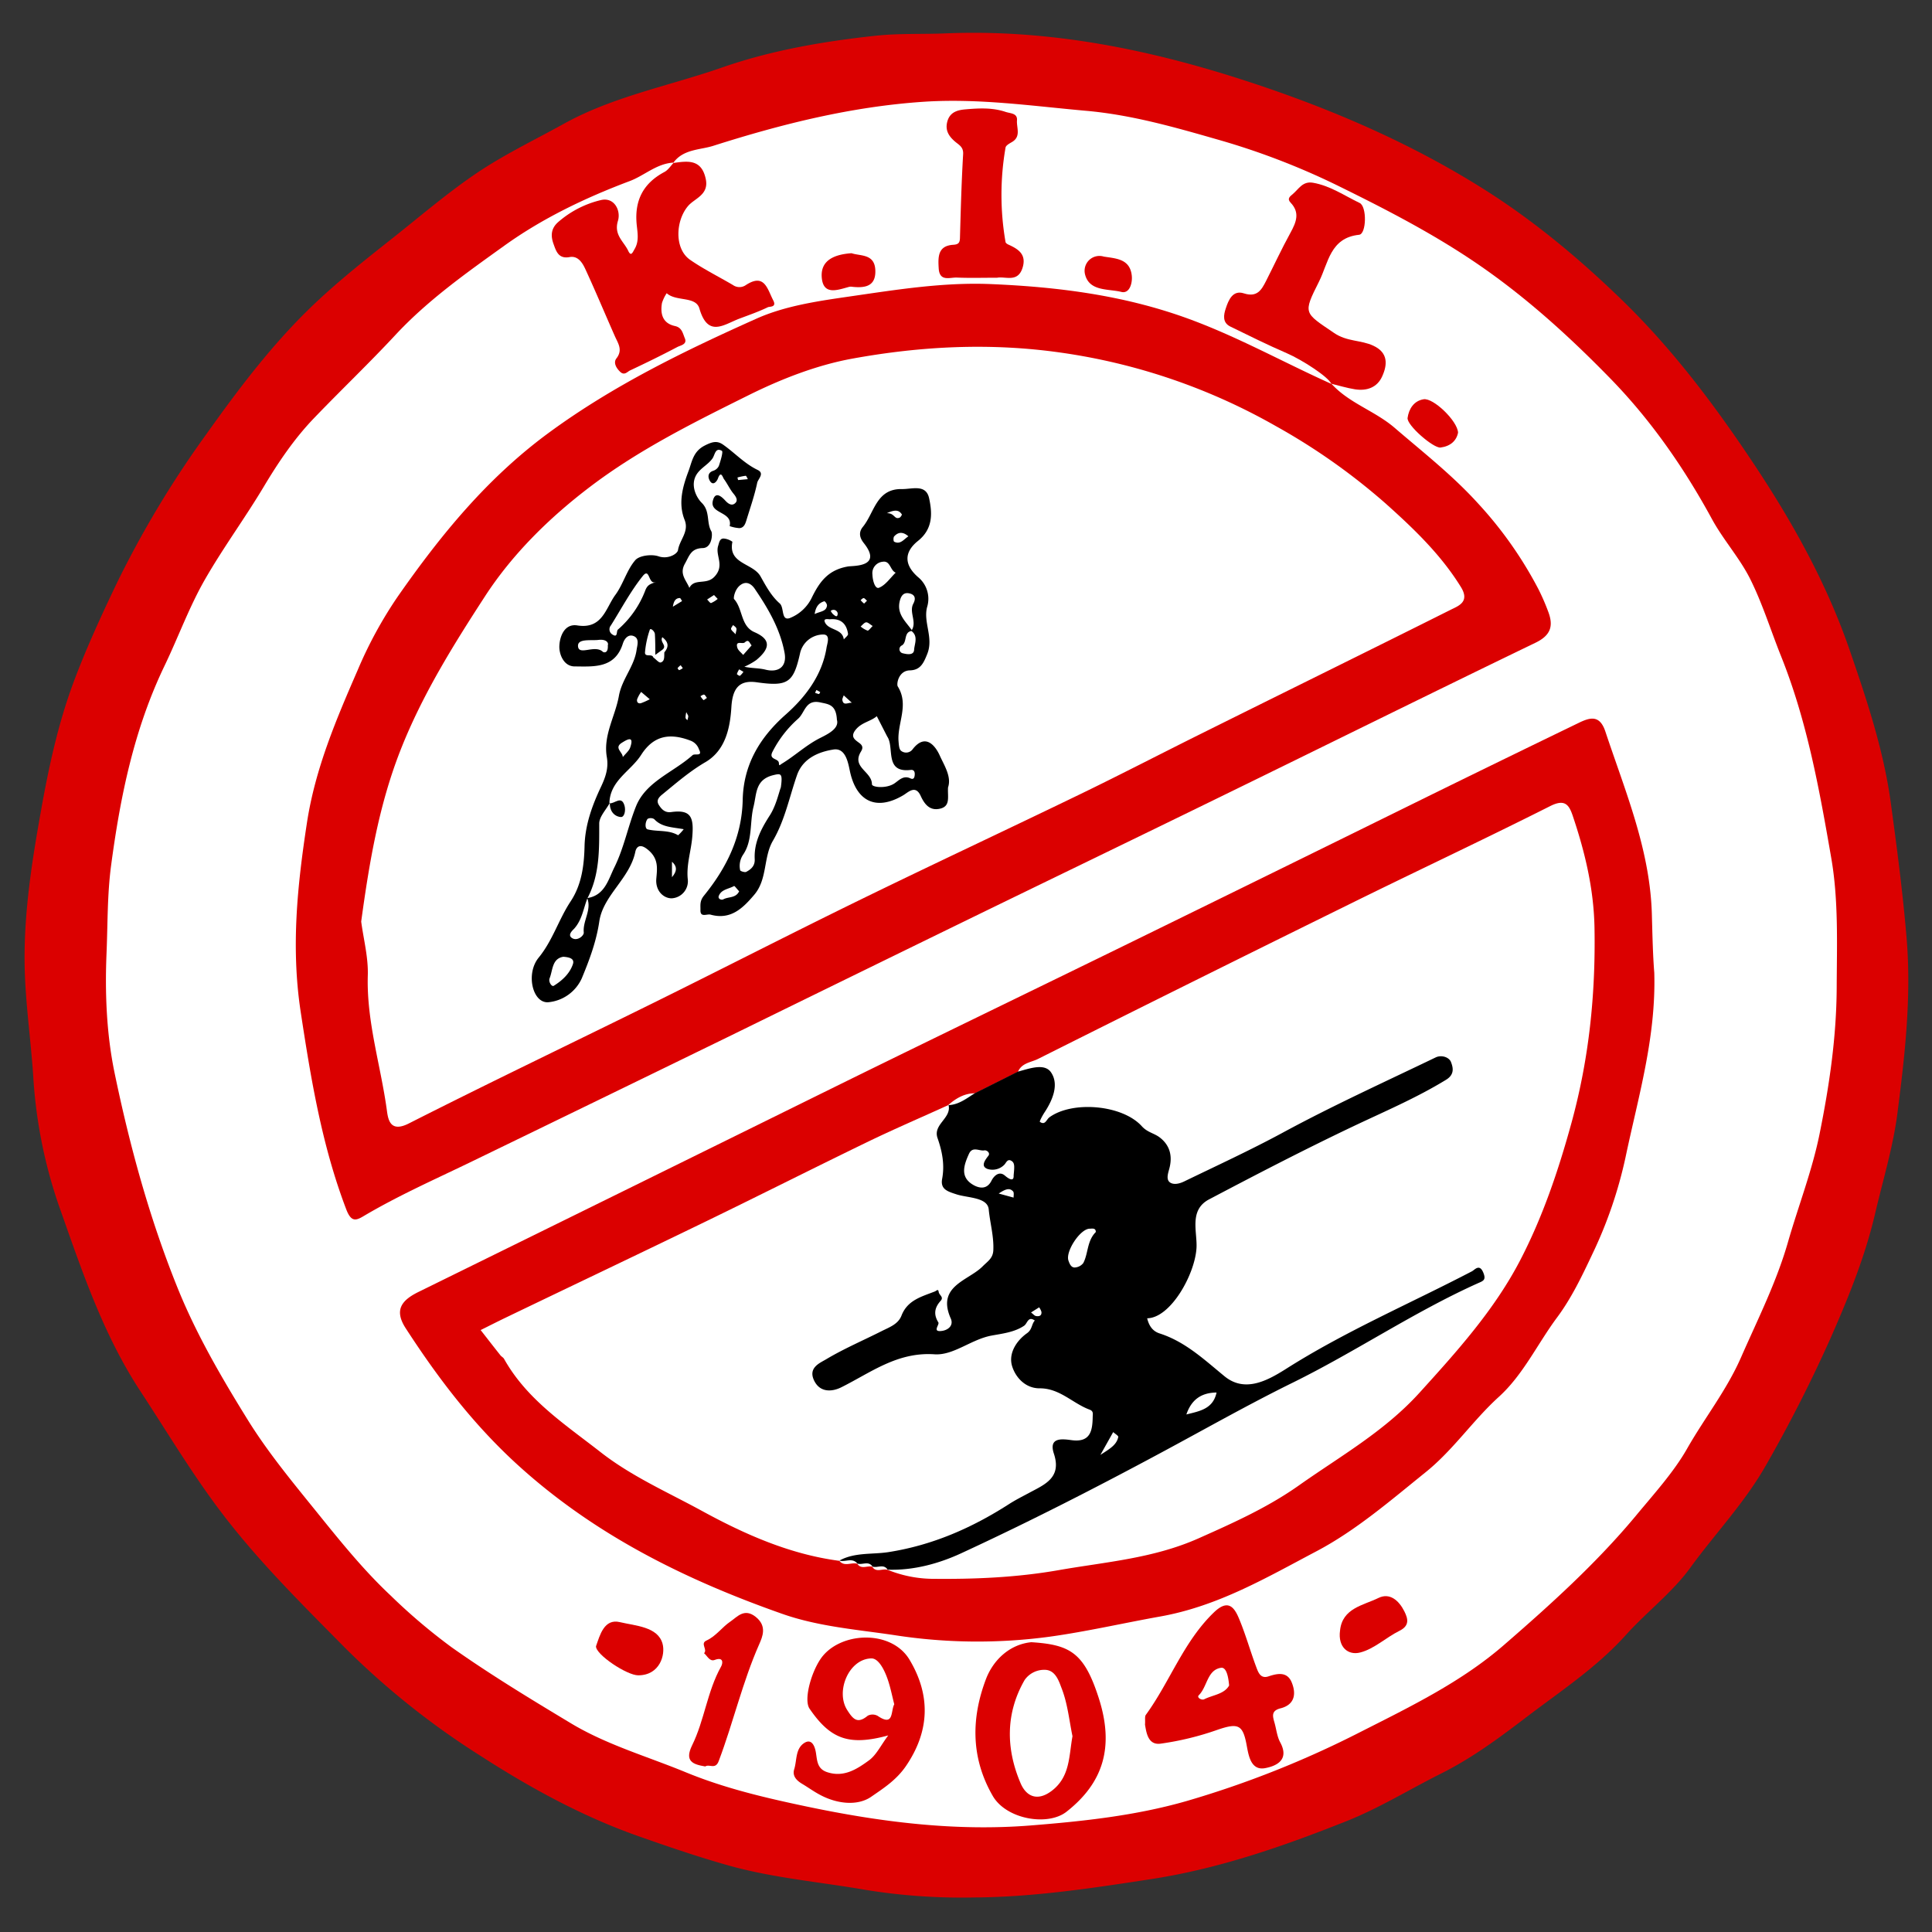
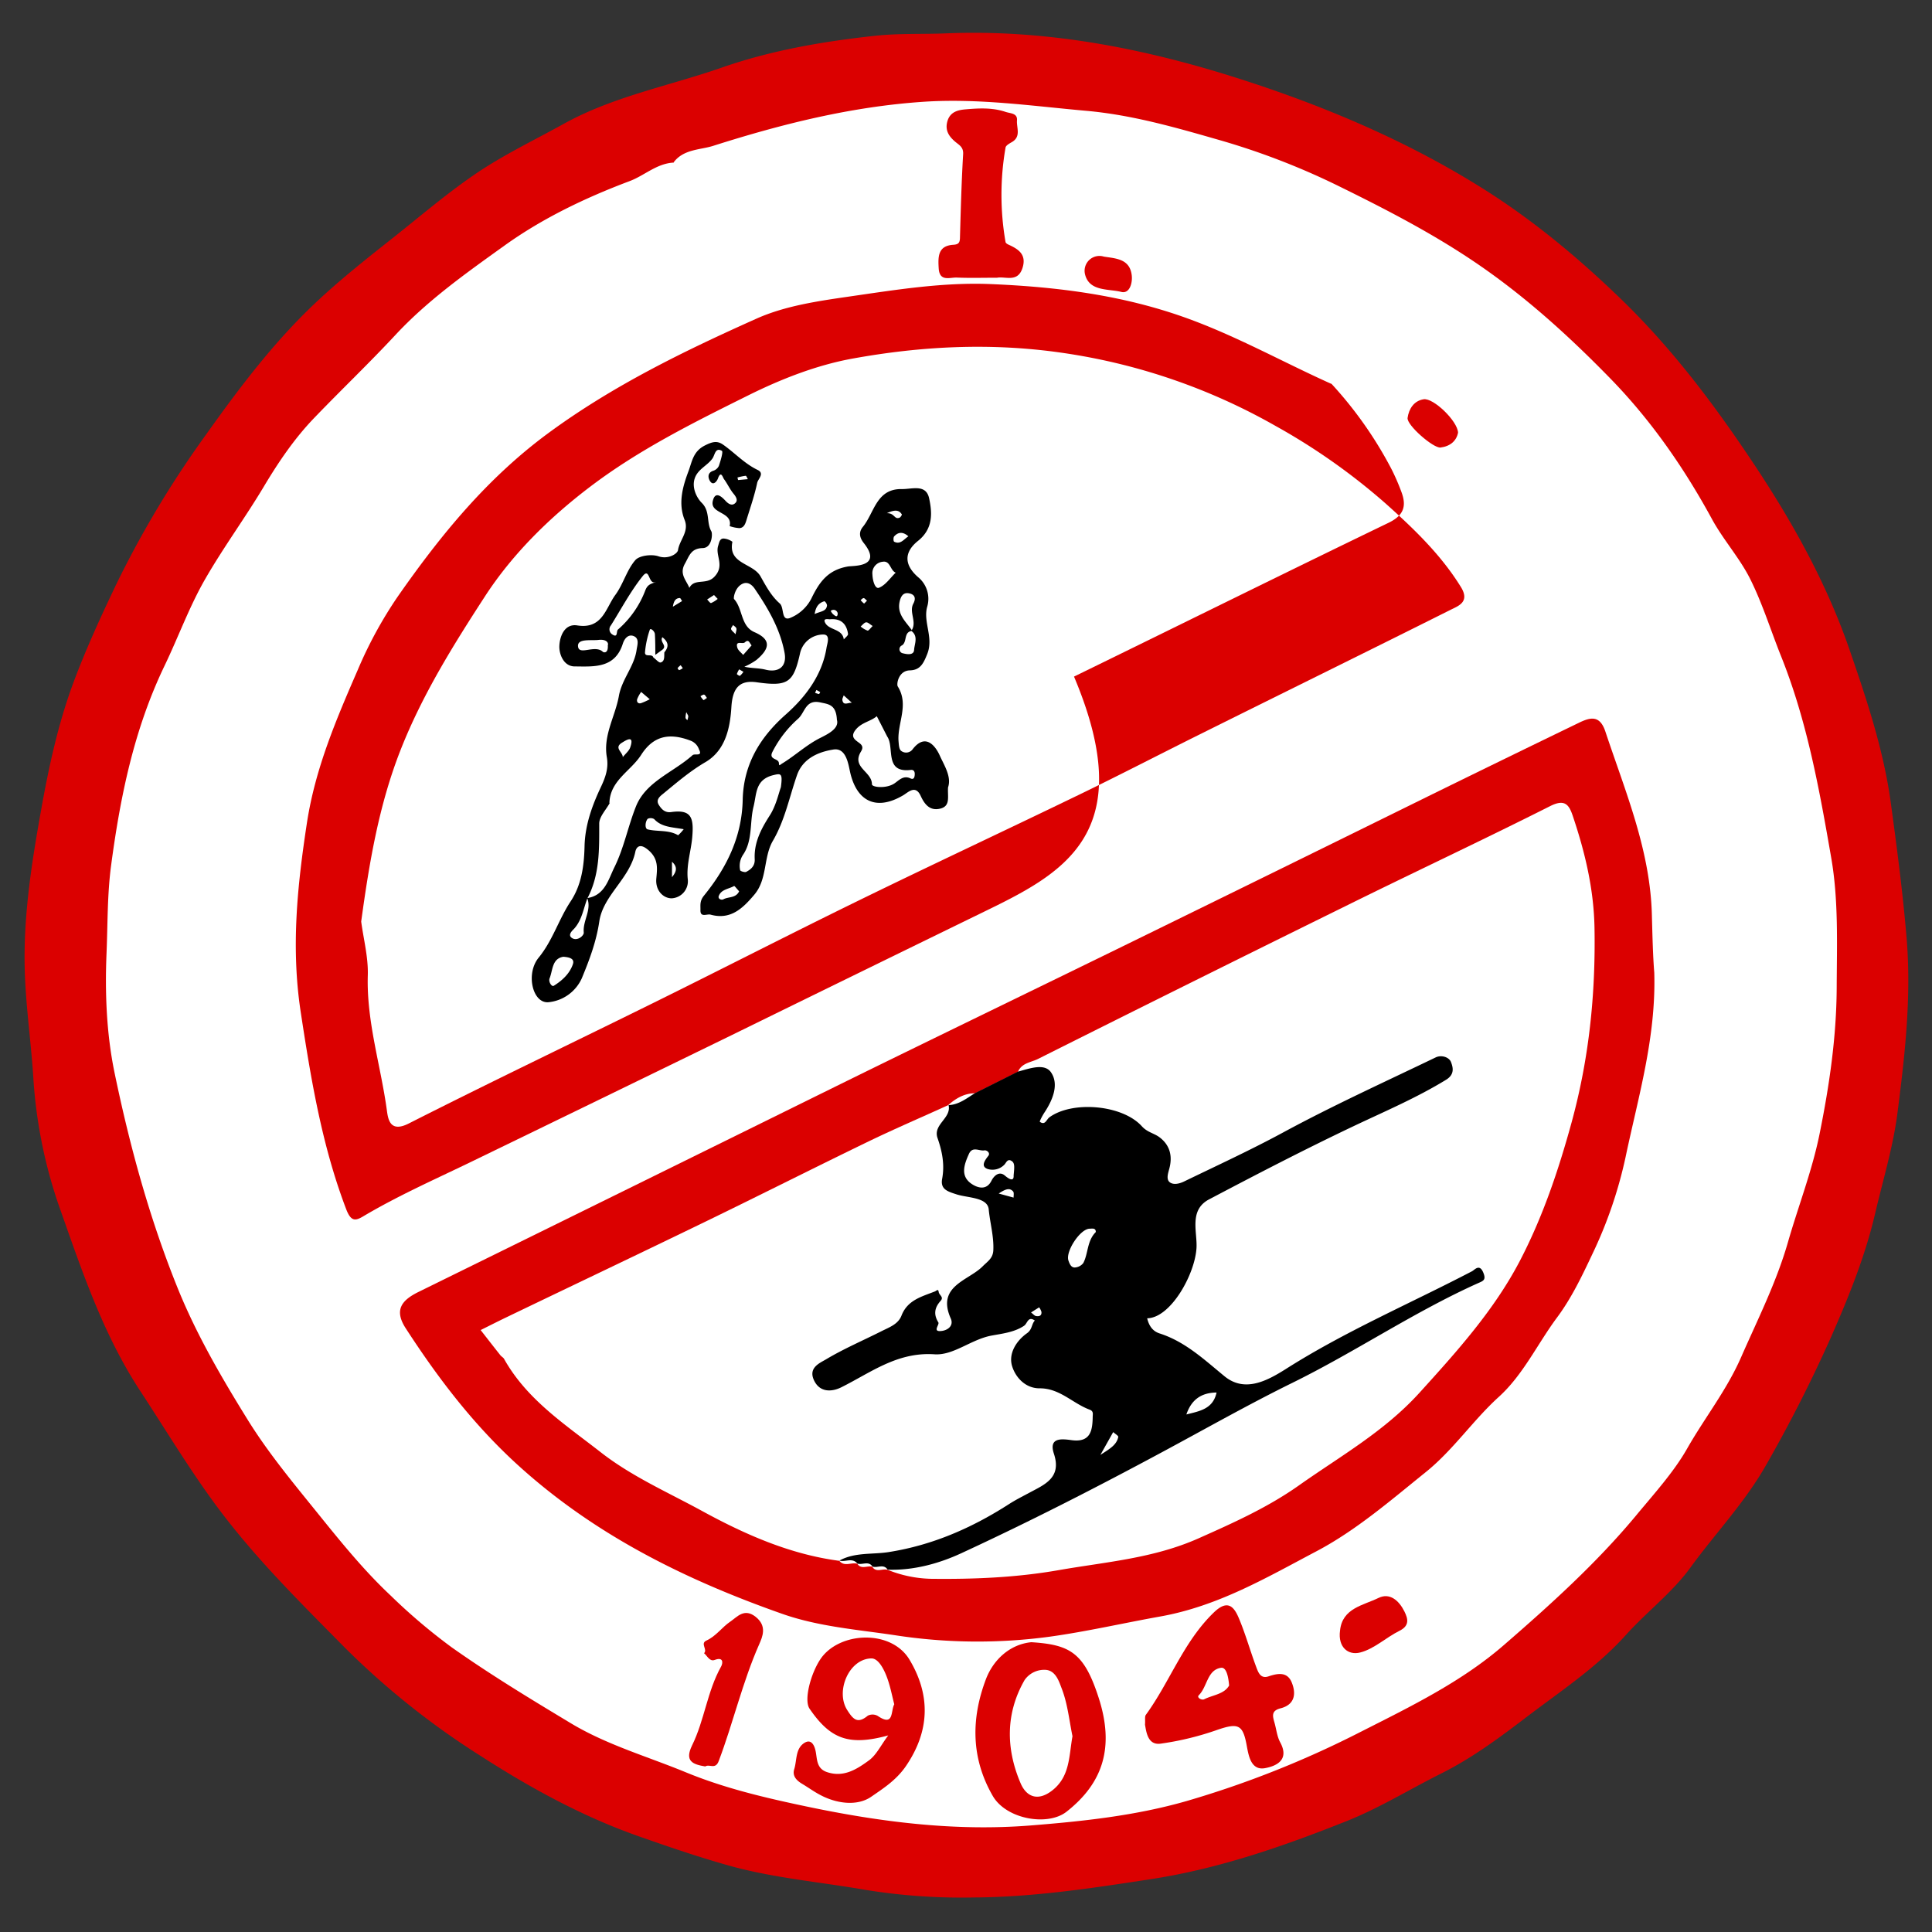
<svg xmlns="http://www.w3.org/2000/svg" viewBox="0 0 640 640">
  <rect x="0" y="0" width="640" height="640" fill="#333333" stroke="none" />
  <defs>
    <style>.cls-1{fill:#fff;stroke:#000;stroke-miterlimit:10;}.cls-2{fill:#db0000;}</style>
  </defs>
  <title>Kviteseid IL Logo hvit</title>
  <g id="Layer_2" data-name="Layer 2">
    <circle class="cls-1" cx="323.12" cy="319.13" r="300.37" />
  </g>
  <g id="Layer_1" data-name="Layer 1">
    <path class="cls-2" d="M313.2,11.06c34.76-1.46,68.3,5.44,101,16.21,28,9.21,55.09,21,79.85,37,15.41,10,29.58,21.88,42.93,34.8,16.7,16.16,30.41,34.3,43.29,53.55,13.29,19.87,24.79,40.39,32.55,63,5.7,16.55,11.25,33.28,13.57,50.62,2,14.69,3.93,29.43,5.18,44.28,1.66,19.71-.54,38.9-3,58.07-1.4,11.14-4.82,22.3-7.4,33.37-3.36,14.37-8.84,27.82-14.63,41a472.12,472.12,0,0,1-21.46,42.28c-7.1,12.53-16.81,22.63-25.08,34-6,8.3-14.54,14.73-21.38,22.34-9.59,10.67-21.26,18.35-32.41,26.82-9.18,7-18.28,13.83-28.84,19.12s-20.51,11.46-31.33,15.76c-20.89,8.31-42,15.69-64.57,19.18-19.58,3-39.12,6-58.85,6.1a199.26,199.26,0,0,1-35.7-2.48c-15.17-2.65-30.61-3.93-45.48-8.09-10-2.81-19.92-6.2-29.75-9.66-18.82-6.61-36.18-16.14-52.9-26.93a261.31,261.31,0,0,1-44.7-35.74c-14.33-14.52-28.86-28.85-41.18-45.2-9.57-12.7-17.7-26.34-26.4-39.6-12.59-19.19-19.58-40.55-27.07-61.66A160.56,160.56,0,0,1,11,356.34c-.8-11.94-2.55-23.84-2.82-35.77-.39-17.53,2.32-34.8,5.41-52.08,2.56-14.36,5.63-28.59,10.65-42.15,4.15-11.19,9.19-22.14,14.38-33a334.22,334.22,0,0,1,29.48-49.16c11-15.47,22.47-30.7,36.29-43.75,8.31-7.85,17.39-15,26.38-22.11,8.59-6.83,17-14,26-20.2,9.43-6.54,19.93-11.53,30-17.11,16.42-9.1,34.92-12.54,52.42-18.65,16.28-5.68,33.46-8.64,50.76-10.51C297.74,11,305.47,11.38,313.2,11.06Zm-90,42.8c-5.62.26-9.67,4.27-14.61,6.13-14.66,5.51-28.89,12.33-41.47,21.36S141.71,99.43,131,110.95c-8.71,9.36-18,18.22-26.85,27.43C97.57,145.2,92.29,153,87.42,161.15c-6.16,10.31-13.29,20-19.31,30.43-5.36,9.24-9,19.41-13.62,29-10.11,21.05-14.63,43.23-17.68,66.07-1.3,9.76-1.11,19.41-1.52,29.13-.55,13.26,0,26.53,2.58,39.21,5.07,24.55,11.69,48.82,21.17,72.17,6.11,15,14.29,29.07,22.78,42.78C89,481.62,98,492.27,106.63,503c7.15,8.85,14.45,17.73,22.72,25.49a191.56,191.56,0,0,0,20.28,17.21c12.81,9.06,26.16,17.14,39.54,25.19,11.86,7.12,25.26,10.95,38,16.2,12.9,5.31,26.26,8.44,39.93,11.32,24.61,5.18,49.34,8.29,74.28,6.3,17.34-1.38,34.79-3.23,51.76-8.11a327.81,327.81,0,0,0,57.58-22.89c16.53-8.38,33.38-16.55,47.39-28.7,15.45-13.4,30.68-27.12,43.88-43,5.94-7.17,12.47-14.36,16.87-22.1,5.78-10.17,13.11-19.36,17.92-30.35,5.51-12.57,11.68-24.78,15.48-38,3.44-12,8.05-23.77,10.51-36,3.22-15.94,5.59-32,5.66-48.53.06-14.35.62-28.82-1.8-42.79-3.92-22.62-8-45.36-16.64-66.89-3.41-8.52-6.13-17.36-10.21-25.54-3.5-7-8.95-13-12.71-19.93-9.22-16.93-20.18-32.7-33.55-46.42-12.94-13.28-26.68-25.85-42-36.59S459.66,69.6,442.92,61.38a239.57,239.57,0,0,0-39.48-15.13c-14.25-4.09-28.54-8.2-43.59-9.54-17.95-1.59-35.64-4.2-53.88-3-24,1.61-46.95,7.36-69.61,14.57C232,49.7,226.26,49.33,223,54Z" />
-     <path class="cls-2" d="M440.94,127c5.85,6.54,14.46,9.05,21.07,14.74,9.42,8.1,19.14,15.69,27.59,25a131.54,131.54,0,0,1,20,28.38,71.9,71.9,0,0,1,3.28,7.53c1.77,4.69.86,7.81-4.24,10.27-34.82,16.82-69.47,34-104.2,50.95C378,276.8,351.48,289.61,325,302.5Q283.58,322.7,242.18,343q-43.39,21.16-86.82,42.22c-11.8,5.69-23.75,11-35.06,17.72-2.55,1.51-4,1.75-5.56-2.22-8.1-21.18-11.73-43.19-15.13-65.51-3.24-21.31-1.13-41.73,2.07-62.66,2.76-18,9.69-34.21,16.81-50.58a138.76,138.76,0,0,1,13.29-24.38c14.19-20.33,29.6-39.22,49.95-54.18,21.42-15.74,45-27.18,68.92-37.88,9.43-4.21,20.25-5.79,30.62-7.29,15.56-2.25,31.19-4.8,47-4.13,22.11.93,43.83,3.67,64.94,11.31,16.59,6,31.86,14.58,47.83,21.75ZM119.65,305.28c.77,5.81,2.37,11.82,2.19,17.79-.47,15.41,4.34,30,6.35,45,.42,3.16,1.31,7.1,7.24,4.09,27-13.69,54.27-26.72,81.39-40.12,22.62-11.18,45.07-22.71,67.74-33.79,24.39-11.92,49-23.41,73.42-35.24,13.36-6.47,26.53-13.32,39.83-19.92C425.39,229.36,453,215.79,480.54,202c2.53-1.27,6.48-2.57,3.4-7.55-6.65-10.76-15.67-19.37-24.88-27.61a208.79,208.79,0,0,0-36.49-25.73,200.58,200.58,0,0,0-71.15-24.3c-23.32-3.33-46.34-2.15-69.13,2-11.81,2.16-23.5,6.74-34.32,12.11-18,8.94-36.12,17.93-52.27,30.16-13.66,10.34-26,22.48-35.16,36.64-10.44,16.08-20.67,32.49-27.81,50.63C125.51,266.67,122.33,285.71,119.65,305.28Z" />
+     <path class="cls-2" d="M440.94,127a131.54,131.54,0,0,1,20,28.38,71.9,71.9,0,0,1,3.28,7.53c1.77,4.69.86,7.81-4.24,10.27-34.82,16.82-69.47,34-104.2,50.95C378,276.8,351.48,289.61,325,302.5Q283.58,322.7,242.18,343q-43.39,21.16-86.82,42.22c-11.8,5.69-23.75,11-35.06,17.72-2.55,1.51-4,1.75-5.56-2.22-8.1-21.18-11.73-43.19-15.13-65.51-3.24-21.31-1.13-41.73,2.07-62.66,2.76-18,9.69-34.21,16.81-50.58a138.76,138.76,0,0,1,13.29-24.38c14.19-20.33,29.6-39.22,49.95-54.18,21.42-15.74,45-27.18,68.92-37.88,9.43-4.21,20.25-5.79,30.62-7.29,15.56-2.25,31.19-4.8,47-4.13,22.11.93,43.83,3.67,64.94,11.31,16.59,6,31.86,14.58,47.83,21.75ZM119.65,305.28c.77,5.81,2.37,11.82,2.19,17.79-.47,15.41,4.34,30,6.35,45,.42,3.16,1.31,7.1,7.24,4.09,27-13.69,54.27-26.72,81.39-40.12,22.62-11.18,45.07-22.71,67.74-33.79,24.39-11.92,49-23.41,73.42-35.24,13.36-6.47,26.53-13.32,39.83-19.92C425.39,229.36,453,215.79,480.54,202c2.53-1.27,6.48-2.57,3.4-7.55-6.65-10.76-15.67-19.37-24.88-27.61a208.79,208.79,0,0,0-36.49-25.73,200.58,200.58,0,0,0-71.15-24.3c-23.32-3.33-46.34-2.15-69.13,2-11.81,2.16-23.5,6.74-34.32,12.11-18,8.94-36.12,17.93-52.27,30.16-13.66,10.34-26,22.48-35.16,36.64-10.44,16.08-20.67,32.49-27.81,50.63C125.51,266.67,122.33,285.71,119.65,305.28Z" />
    <path class="cls-2" d="M548,322.23c.62,21.52-5.34,41.19-9.54,61.23a145.07,145.07,0,0,1-11.06,32.16c-3.3,7-6.83,14.41-11.6,20.81-6.51,8.75-11.22,19-19.34,26.34-8.58,7.8-15,17.5-24.16,24.89-11.66,9.39-23.09,19.3-36.21,26.22-16.46,8.68-32.6,18.19-51.72,21.6-12.16,2.17-24.42,5-36.61,6.69a178.79,178.79,0,0,1-51.47-.51c-12.48-1.86-25.16-2.83-37.19-7.06-32.17-11.33-62.26-26.19-87.8-49.51-14.54-13.28-26.23-28.61-36.85-45-4-6.11-1.44-9.35,4.16-12.11q71-34.91,142-69.94c31.65-15.55,63.4-30.89,95.08-46.4q49.49-24.23,98.91-48.6,24.18-11.87,48.42-23.6c3.75-1.82,6.93-2.68,8.78,2.89,6.66,20.06,15,39.57,15.42,61.33C547.4,310.07,547.54,316.55,548,322.23Zm-259.1,196.7c1.32,2.21,3.47.53,5.14,1.11L294,520a40.5,40.5,0,0,0,14.42,3c14.14.17,28.22-.41,42.23-2.86,15.66-2.75,31.38-3.86,46.47-10.58,11.54-5.14,22.83-10.2,33.15-17.49,13.71-9.69,28.27-17.84,39.94-30.69,12.43-13.7,24.76-27.4,33.26-43.69,7.51-14.4,12.74-29.84,17.11-45.76,5.85-21.35,8-42.62,7.62-64.54-.23-12.9-3.14-25.05-7.19-37.09-1.24-3.69-2.6-5.73-7.47-3.28-22.5,11.34-45.31,22-67.91,33.19q-51,25.12-101.76,50.57c-2.33,1.16-5.44,1.32-6.66,4.28L323,362.16c-3.6,0-6.41,1.73-9,4l.19-.1c-8.79,4-17.67,7.81-26.36,12-18.08,8.76-36,17.82-54.09,26.6-21.94,10.65-44,21.13-65.94,31.69-2.88,1.38-5.72,2.83-8.58,4.25,2.18,2.79,4.35,5.59,6.55,8.36.36.45,1,.75,1.23,1.23,7.6,13.53,20.25,21.7,32.05,30.93,10.27,8,22.13,13.19,33.37,19.33,14.21,7.77,29.17,14.43,45.58,16.59l-.06-.12c1.7,2.3,4.14.47,6.14,1.11l-.14-.11c1.32,2.21,3.47.53,5.14,1.11Z" />
-     <path class="cls-2" d="M223,54c4.85-.7,9.45-1.37,10.82,5.43,1,5.11-3.67,6.27-5.82,8.73-4.21,4.84-4.71,14.23.61,17.91,4.5,3.12,9.46,5.56,14.19,8.35a3.71,3.71,0,0,0,4.19.07c6.25-4.13,7.17,1.17,9.15,5,1.24,2.38-1.2,2-1.77,2.28-3,1.45-6.23,2.58-9.4,3.77-5.13,1.92-10.45,6.44-13.28-3.34-1.21-4.18-7.67-2.21-10.84-5.07a12.9,12.9,0,0,0-1.57,3.27c-.6,3.63.23,6.72,4.34,7.61,2.3.5,2.56,2.44,3.22,4,.91,2.09-1.39,2.38-2.46,2.94-5.15,2.72-10.39,5.28-15.66,7.76-.94.44-1.88,1.82-3.32.42s-2.21-3.1-1.21-4.39c2.21-2.84.54-5-.52-7.4-3.28-7.43-6.41-14.93-9.82-22.31-.93-2-2.42-4.38-5.16-3.87-3.75.7-4.5-2.08-5.32-4.33-.9-2.47-1-5,1.46-7.2A33.22,33.22,0,0,1,199,66.29c4.48-1.11,6.74,3.46,5.7,6.87-1.44,4.72,2,6.85,3.44,10,.92,1.92,1.44.42,2.08-.66,1.59-2.68.93-5.57.68-8.24-.73-7.92,2.2-13.56,9.2-17.29,1.22-.65,2.06-2,3.07-3.07Z" />
-     <path class="cls-2" d="M441,127.13c-1-2.31-9.63-7.92-14.77-10.14-6.31-2.73-12.48-5.79-18.66-8.81-2.73-1.34-2.21-3.94-1.52-6,.91-2.8,2.33-6.2,6-5,4.37,1.4,5.81-1.09,7.32-4.05,2.71-5.34,5.23-10.78,8.1-16,1.87-3.43,3.27-6.64.06-10-1.3-1.35-.12-2.12.7-2.82,2-1.69,3.28-4.38,6.74-3.77,5.71,1,10.39,4.28,15.44,6.7,2.45,1.17,2.24,10.27-.17,10.53-9.62,1-10.18,9.3-13.31,15.53-5.37,10.69-5,10.19,5,17,4.28,2.93,8.89,2.29,13,4.22,4.94,2.29,4.73,6.26,2.9,10.24-1.68,3.65-5.11,4.81-9,4.2-2.7-.43-5.34-1.25-8-1.89Z" />
    <path class="cls-2" d="M341.65,544c12.74.83,17.45,3.36,22.3,18.42,5.23,16.19,1.59,28.14-10.67,37.75-6.19,4.85-19.94,2.52-24.43-5.27-7.28-12.63-7.12-25.7-2.29-38.54C329,549.85,334.5,544.7,341.65,544Zm13.63,31.17c-1.09-5.24-1.62-10.83-3.59-15.87-.82-2.1-1.88-5.81-5.17-6.13a7.91,7.91,0,0,0-7.1,3.35c-6.33,11-6.24,22.74-1.33,34.21,1.88,4.39,5.56,6.08,10.28,2.53C354.53,588.59,354.06,581.73,355.28,575.12Z" />
    <path class="cls-2" d="M379.3,571.33c.11-1.64-.14-2.7.28-3.27,8-11,12.47-24.23,22.54-33.93,4.46-4.3,6.57-2.06,8.21,1.79,2.29,5.4,3.85,11.11,5.93,16.61.61,1.61,1.41,3.67,4,2.77,3-1,6.15-1.58,7.63,2,1.57,3.81,1,7.41-3.68,8.6-3.22.81-2.61,2.66-2,4.82s.83,4.52,1.87,6.44c3.13,5.79-1.18,7.85-5,8.56-4.6.86-5.42-4-6-7-1.28-7.32-2.67-8.12-9.69-5.73a96.59,96.59,0,0,1-19,4.63C380.24,578.13,379.74,573.82,379.3,571.33Zm27.86-13c-.24-2.91-.91-6.14-2.7-5.85-4.6.73-4.49,6.27-7.34,9.09-.8.79,1,1.76,1.79,1.33C401.79,561.46,405.54,561.23,407.16,558.35Z" />
    <path class="cls-2" d="M294.24,574.88c-12.95,3.53-19.11,1.3-26.06-8.85-1.94-2.84.34-11.5,3.56-16.36,6.08-9.15,23.41-10.1,29.55.13,7,11.7,6.77,23.54-1.15,35.18-3.22,4.73-7.58,7.47-11.5,10.19-4.72,3.28-11.66,2.28-17-.61-1.93-1-3.92-2.45-5.92-3.64-1.77-1.05-3.33-2.56-2.63-4.82.94-3,.34-6.87,3.42-8.77,1.92-1.18,3.09.24,3.62,2.5.62,2.63.15,5.95,3.79,7.19,5.6,1.91,10-1,14-3.92C290.35,581.29,291.84,578.08,294.24,574.88Zm2-10.3c-.74-2.86-1.28-5.73-2.24-8.44-1-2.86-2.92-6.82-5.36-6.77-7.46.16-11.93,10.92-8,17.09,2,3.17,3.46,4.66,6.83,1.88a3.51,3.51,0,0,1,3.26.06C296.18,572.1,295,566.9,296.23,564.58Z" />
    <path class="cls-2" d="M330.32,92c-4.7,0-9,.13-13.36-.05-2.32-.1-5.7,1.45-6-3-.23-3.81-.34-7.53,4.81-7.86,1.74-.11,2.19-.67,2.23-2.32.26-9.23.51-18.47,1.05-27.69.14-2.35-1.28-3-2.6-4.11-2.17-1.83-3.53-3.91-2.55-7s3.75-3.56,6-3.75c4.37-.38,8.86-.62,13.19.84,1.62.55,4,.39,3.8,2.81s1.44,5.38-1.68,7.19c-.81.47-2,1.11-2.11,1.83a91.27,91.27,0,0,0,0,31.3c.06.34.6.69,1,.86,3.37,1.52,6.05,3.33,4.59,7.8C337.08,93.68,333.05,91.48,330.32,92Z" />
    <path class="cls-2" d="M233.62,585.16c-4.09-.68-6.94-1.7-4.35-7,4.1-8.33,5-17.88,9.6-26.09.64-1.14.82-3.31-2.1-2.2-1.69.64-2.45-1.31-3.54-2.23,1.25-1.22-1.38-3.21.79-4.19,3.2-1.46,5.18-4.45,7.94-6.3,2.24-1.51,4.58-4.58,8.39-1.53s2.25,6.54,1.13,9.1c-5.53,12.53-8.57,25.89-13.39,38.64C237,586.33,235,584.24,233.62,585.16Z" />
    <path class="cls-2" d="M443.9,540.18c.73-7.47,7.69-8.36,12.74-10.84,3.78-1.85,6.82.93,8.57,4.44,1.23,2.46,1.8,4.75-1.63,6.45-4.45,2.21-8.36,6-13,7.18C446.61,548.44,443.16,545.66,443.9,540.18Z" />
-     <path class="cls-2" d="M197.43,545.35c1.29-3.68,2.71-9.24,7.9-8s12.61,1.5,14.15,7.16c1,3.65-.9,10.46-8.06,10.46C207.7,555,197.32,548.09,197.43,545.35Z" />
-     <path class="cls-2" d="M282.08,83.88c2.94,1,7.63.12,7.88,5.57s-3.43,6-7.62,5.56a2.9,2.9,0,0,0-1,0c-3.78,1-8.61,3-9.12-3.06C271.74,86.18,276.44,84.27,282.08,83.88Z" />
    <path class="cls-2" d="M483,143.32c-.53,2.7-2.54,4.51-5.8,4.93-2.35.3-11.25-7.43-10.92-9.81.42-3,2.09-5.66,5.31-6.18S482.83,139.44,483,143.32Z" />
    <path class="cls-2" d="M365.65,85c4,.65,8.69.69,9.27,6.35.25,2.45-.74,6-3.44,5.36-4.36-1.11-10.75-.07-12.09-6A4.92,4.92,0,0,1,365.65,85Z" />
    <path d="M278,517c5.1-2.85,10.92-2,16.36-2.85,14.57-2.29,27.58-8,39.83-15.86,2.16-1.39,4.46-2.55,6.72-3.76,5.19-2.79,10.86-5,8.2-13-1.79-5.43,2.67-4.9,5.79-4.47,6.33.88,7-3.12,7.07-7.7,0-.88.36-1.88-1-2.39-5.64-2.07-9.91-7.13-16.62-7.07-4.65,0-7.9-3.57-9.06-7.29-1.32-4.22,1.39-8.46,4.9-10.95,1.81-1.28,1.48-3,2.61-4.22-2.29-1.59-2.43,1-3.57,1.74-3.21,2.18-7.41,2.62-10.82,3.26-6.76,1.28-12.55,6.61-18.84,6.19-12.31-.83-21,6-30.86,10.92-2.9,1.46-7.2,2-9.16-2.53-1.74-4.05,2.09-5.52,4.15-6.76,5.87-3.5,12.22-6.21,18.34-9.3,2.53-1.28,5.48-2.27,6.59-5.15,2-5.16,6.69-6.28,11.06-8,.57-.23,1.09-1,1.26.15s1.83,1.67.61,3c-1.91,2.15-2.41,4.37-.72,7.1.47.76-2.26,3.34,1.28,2.81,2-.31,3.85-1.81,2.83-4.11-4.8-10.78,5.81-12.48,10.55-17.25,1.72-1.73,3.42-2.68,3.55-5.33.22-4.59-1.1-9.07-1.52-13.55-.38-4-6.77-3.78-10.53-4.94-3.1-1-5.55-1.69-4.9-5.2.88-4.74,0-9.11-1.53-13.5-1.59-4.58,4.75-6.55,3.64-11l-.19.1c3.55-.07,6.18-2.25,9-4L337.17,355c3.78-1,8.85-2.94,11,.24,2.68,3.93.6,9.06-2.12,13.2-.68,1-1.75,3.06-1.59,3.17,1.79,1.29,2.14-.74,3.2-1.51,7.6-5.52,24.16-4.16,30.6,3,1.81,2,4,2.27,5.82,3.62,3.52,2.64,4.39,6.3,3.25,10.48-.43,1.57-1.1,3.58.28,4.52,1.17.8,3,.46,4.66-.35,10.88-5.27,21.84-10.32,32.51-16.08,16.6-9,33.8-16.82,50.79-25,1.93-.93,4.48-.1,5.1,1.55s1.32,4-1.58,5.81c-9.89,6.07-20.51,10.56-30.94,15.52-16.07,7.64-31.89,15.84-47.63,24.14-6.77,3.57-3.82,10.86-4.17,16.19-.58,8.83-8.63,23.11-16.34,23.2.57,2.32,1.67,4.2,4.07,5,8.53,2.72,14.8,8.67,21.55,14.2s14.19,1.45,20.21-2.33C445.61,441,467,431.88,487.63,421.12c.87-.46,2.47-2.62,3.73.45,1,2.43,0,2.74-1.72,3.49-21.27,9.55-40.59,22.72-61.48,33-14.45,7.11-28.51,15.08-42.66,22.69-22.08,11.89-44.38,23.29-67.09,33.79-7.3,3.38-15.83,5.76-24.45,5.43l.12.06c-1.33-2.16-3.49-.47-5.14-1.11l.14.11c-1.33-2.16-3.49-.47-5.14-1.11l.14.11c-1.71-2.25-4.16-.41-6.14-1.11Zm57.78-127.63c.27-2.94.43-4.17-.8-4.86s-1.68.64-2.2,1.23a5.48,5.48,0,0,1-5.6,1.51c-2.33-.84-1.06-2.74.19-4.33.81-1-.51-2-1.3-1.84-1.7.29-3.9-1.47-5.1,1.17-1.68,3.71-3,7.61,1.29,10.18,1.65,1,4.54,2,6.19-1.32.73-1.46,2.46-3.34,4.41-1.7C336.1,392.18,335.76,389.6,335.78,389.42ZM363,408.13c0-1.42-1.16-1.12-2-1.11-3.15,0-8.09,7.54-7.07,10.54.4,1.18.92,2.36,2.13,2.31a3.81,3.81,0,0,0,2.8-1.48C360.53,415.2,360.05,411.07,363,408.13Zm40,53.16c-5.22.06-8.36,2.49-10,7.27C397.38,467.45,401.83,466.77,403,461.29Zm-38.48,20.66c3.29-2.11,5.37-3.35,5.92-5.93.09-.4-1.09-1.07-1.68-1.62Zm-33.66-86.57,4.9,1.34c0-.7.2-1.65-.17-2.06C334.48,393.45,333.2,393.79,330.83,395.38Zm10.68,39.39c.74.56,1.13,1.07,1.59,1.17,1,.2,2,0,1.86-1.37a5,5,0,0,0-.76-1.5Z" />
    <path d="M314.05,260.85c-.2,3.12.91,6.25-2.72,7.05-3.36.75-5.09-1.52-6.33-4.23-1.75-3.83-4.14-1.2-5.79-.23-8.81,5.21-15.28,2.16-17.54-7.41-.62-2.6-1.24-8.43-5.59-7.74-4.85.77-10.11,2.87-12.07,8.51-2.54,7.29-4,14.92-8,21.76-3.16,5.46-1.77,12.65-6.11,17.79-3.78,4.47-7.83,8.49-14.51,6.64-1.21-.33-3.44,1.08-3.36-1.51.05-1.55-.32-2.95,1.16-4.78,7.46-9.18,12.57-19.39,12.84-31.72.25-11.5,5.47-20.51,14.24-28.27,6.52-5.77,12.07-13,13.54-22.2.21-1.34,1.44-4.44-1.27-4.32a7.94,7.94,0,0,0-7.53,6.3c-2.17,9.67-4,11-14.36,9.52-6-.84-8,2.28-8.37,8.23-.42,6.83-1.92,14.28-8.55,18.2-5.16,3-9.58,6.83-14.14,10.57-1.27,1-2.35,2.09-1.31,3.69.89,1.38,2,2.59,4.05,2.31,6.6-.92,7.54,1.73,7,8.14-.37,4.68-2,9.27-1.5,14.07a5.67,5.67,0,0,1-5.36,6.36c-2.64,0-5.41-2.45-5.06-6.5.31-3.53.84-6.84-3.12-9.87-2.93-2.24-3.69.27-3.81.86-1.8,8.95-10.67,14.49-11.95,23.14-1,6.75-3.31,12.84-5.8,18.86A13.56,13.56,0,0,1,181.67,332c-5.23.45-7.6-9.43-3.24-14.76,4.65-5.67,6.65-12.68,10.6-18.65,3.66-5.53,4.46-11.91,4.61-18.26.17-7.1,2.53-13.52,5.45-19.7,1.54-3.27,2.55-6.24,1.93-9.82-1.26-7.27,2.8-13.52,4-20.3,1-5.56,5.09-9.74,5.86-15.22.21-1.5,1-3.71-.87-4.54s-3.17.83-3.69,2.47c-2.61,8.27-9.63,7.58-15.94,7.54-3.64,0-5.15-4-5.09-6.65.08-3.14,1.64-7.61,5.94-6.93,8.35,1.32,9.4-5.75,12.61-10.11,2.61-3.54,3.77-8.22,6.6-11.5,1.35-1.57,5.43-2.05,7.68-1.29,3.24,1.11,6.3-.83,6.48-2.05.51-3.4,3.75-6.11,2.19-10-2.2-5.52-.66-11,1.3-16.2,1.16-3.11,1.5-6.46,5.35-8.43,2.43-1.24,4.08-1.71,6.07-.32,3.87,2.71,7.09,6.29,11.46,8.39,2.42,1.16.12,3-.14,4.27-.86,4.13-2.27,8.15-3.51,12.2-.38,1.25-.81,2.7-2.36,2.81a12,12,0,0,1-3.25-.67c1.09-4.84-6.58-4-5.59-8.31.76-3.3,2.76-1.66,4.21-.07,1,1.08,2.26,1.85,3.36.62.79-.88.11-2-.72-3-1.21-1.47-2-3.27-3.15-4.82-.38-.52-1-3-2-.18-.3.82-1.45,2.44-2.51,1-.62-.84-1.31-2.84,1-3.58a3.1,3.1,0,0,0,1.82-1.6c.56-1.67,1.5-4.72,1-5-2.2-1.24-2.3,1.37-3.11,2.52-1.72,2.45-4.9,3.53-5.91,6.7s.82,6.49,2.34,8c2.88,2.84,1.49,6.51,3.19,9.45.46.79.25,5.48-2.86,5.55-3.92.09-4.44,2.59-5.9,5.18-1.94,3.43.47,5.46,1.48,8,1.69-3.29,5.58-.85,8.27-3.66,3.58-3.74.26-7,1.26-10.24.36-1.16.5-2.42,1.79-2.45a5.74,5.74,0,0,1,2.94,1.08c-1.52,7.42,6.81,7,9.33,11.49,1.66,2.95,3.5,6.46,6.34,8.93,1.56,1.36.41,5.83,3.3,4.87a13.64,13.64,0,0,0,7.18-6.48c2.64-5.48,5.49-9.49,12.15-10.63,1.7-.29,11.62.28,5.21-7.77-.77-1-2.17-3.05-.31-5.33,3.86-4.71,4.44-12.7,12.95-12.54,3.31.06,7.95-1.74,9,3,1.08,4.94,1.35,10.16-3.66,14.16-4.5,3.59-4.82,7.78,0,12a9.28,9.28,0,0,1,3,9.95c-1.32,5,2.21,10.1.07,15.47-1.22,3.07-2.27,5.39-5.78,5.48-3.78.09-4.49,4.58-4,5.33,3.84,6.14-.24,12.2.26,18.23.11,1.27.17,2.64.92,3.15a2.68,2.68,0,0,0,3.63-.43c4.57-6.07,8-.61,9.16,2.07C312.82,253.61,315.26,257.33,314.05,260.85Zm-94.64-45.61-2.33,1.69c0-2.29,0-4.58-.14-6.87-.06-.94-1.42-2.13-1.68-1.46a31.08,31.08,0,0,0-1.58,7.31c-.26,2.06,2.33.45,2.73,1.86.84.6,1.88,1.87,2.47,1.68,1.45-.46,1.08-2.12,1.2-3.37,1.6-1.88,1.35-3.43-.67-5C218.43,212.73,221.15,213.89,219.41,215.23ZM302.22,209c-3,.23-1.59,3.63-3.43,4.79a1.38,1.38,0,0,0,.33,2.63c1.24.31,3.59.76,3.69-1.15s1.49-4.54-.94-6.28c2.07-2.86-.85-6.13.67-9,1.12-2.09.23-3.22-1.63-3.48s-2.57,1.26-2.92,2.89C297.1,203.67,300.27,206.08,302.22,209Zm-107.69,88.5c5.82-.87,7-6.18,9-10.21,3.17-6.4,4.52-13.62,7.16-20.2,3.31-8.23,12.44-11.27,18.73-16.93.74-.66,3.45.58,2.14-1.88a4.69,4.69,0,0,0-2.84-2.94c-7-2.67-12.3-1.6-16.34,4.74-3.43,5.37-10.33,8.47-10.51,16l.17-.17c-1.24,2.31-3.55,4.62-3.54,6.93,0,8.51.2,16.92-3.92,24.75-1.32,3.37-1.75,7.09-4.34,10-.47.53-2.44,2.13-.69,3.19s3.93-.86,3.83-1.88C193,305,196.06,301.46,194.53,297.52Zm52-76.65c2.53.58,4.7.39,7.13,1,4.1,1,7.1-.88,6.24-5.58-1.42-7.74-5.31-14.49-9.67-20.91-.17-.25-2.07-3.6-4.87-1.62-2,1.39-2.45,4.44-2.2,4.7,3,3.27,2.11,9,6.83,11,6.15,2.69,4.42,5.93.6,9.17A22.14,22.14,0,0,1,246.56,220.87ZM293.91,244l-3.46-6.75c-2,1.7-4.77,2-6.74,4.18-2.43,2.74-.32,3.69,1.13,4.84,1.64,1.31.38,2.5,0,3.36-2.27,4.72,4,6.08,4,10.17,0,1,4.61,1.51,7.32-.2,1.51-.95,3-2.91,5.44-1.75,1.1.53,1.37-.35,1.42-1.27s-.27-1.66-1.35-1.53C292.84,256.1,296.39,247.59,293.91,244Zm-16.67-5.51c-.25-5.1-2.73-5.2-5.47-5.8-5-1.1-5.08,3.39-7.42,5.43a37,37,0,0,0-8.42,10.85c-1.46,2.76,1.92,2.17,2.08,3.74.12,1.18.13.8,1.12.19,4.36-2.66,8.07-6.22,12.75-8.53C274.36,243.11,278.05,241.29,277.24,238.46ZM258.67,260.8c.66-4.78,0-4.63-2.6-4-5.93,1.5-5.39,6.17-6.45,10.4-1.33,5.33-.23,11.26-3.51,16a6.66,6.66,0,0,0-.92,5.08c0,.28,1.54.79,2,.54,1.62-.85,2.93-2,2.82-4.2-.27-5.39,2-9.82,4.86-14.3C257.07,267,257.94,262.73,258.67,260.8Zm-41.42-68c-2.59,1.07-1.89-5.06-4.37-1.93-4,5-7.07,10.82-10.51,16.3a2,2,0,0,0,.47,3c1.94,1.29,1.25-1.1,1.86-1.62a32.4,32.4,0,0,0,9.12-13.12C214.52,193.73,215.49,193.4,217.25,192.83ZM186.61,316.94c-3.77.62-3.46,4.43-4.55,7.15-.44,1.11.69,2.9,1.39,2.46,2.75-1.71,5.26-4,6.33-7.15C190.41,317.54,188.61,317.09,186.61,316.94ZM289,190.3c.08,2.18.92,4.9,2.18,4.4,2.17-.86,3.72-3.26,5.53-5-1.86-.73-1.74-4.05-4.31-3.61A3.78,3.78,0,0,0,289,190.3Zm-87.62,23.39c.25-1-.82-2-3.15-1.71-2.57.29-7.18-.57-6.73,2.3s5.64-.81,8.21,1.65C199.85,216.11,201.57,216.68,201.34,213.69Zm25.13,61c-3.76-.69-7.33-.64-9.8-3.35a2.24,2.24,0,0,0-2.18-.08c-.86,1.07-.94,3.23,0,3.48,3.31.83,6.94.08,10.11,1.95A15.19,15.19,0,0,0,226.47,274.71Zm48.33-69.55c-.59,0-2-.32-1.66.78,1.05,3,5.86,2.13,6.34,5.9.49-.61,1.47-1.29,1.4-1.83C280.44,206.62,278.53,204.76,274.8,205.16Zm-30,90.11c-.63-.67-1.51-1.84-1.66-1.75-1.75,1-4.24,1.09-5.07,3.28-.4,1,.88,1.49,1.54,1.12C241.28,297,243.73,297.57,244.84,295.28Zm-38.52-44.46c.91-1.14,2-2,2.42-3.12,1.48-4.23-1.1-2.64-2.71-1.64C203.27,247.74,206.3,249.12,206.31,250.81Zm42.66-37c-.71-.76-.92-2.23-2.24-1-.76.73-3.23-.81-2.49,1.76.26.91,1.27,1.61,1.93,2.41Zm51.95-36.11c-1.65-1.47-3.26-1.61-4.72,0-.32.34-.29,1.63,0,1.77C298.29,180.5,299.41,178.62,300.92,177.66Zm-31.05,25.72c2-.95,3.89-.8,4.08-2.89a2.08,2.08,0,0,0-.85-1.35C271.46,199.65,270.29,200.68,269.87,203.37Zm-54.61,28.26-2.88-2.45a11.2,11.2,0,0,0-1.31,2.37c-.24.84.2,1.64,1.27,1.35A22.67,22.67,0,0,0,215.25,231.63Zm73.85-24.27c-.92-.55-1.6-1.29-2.21-1.23s-1.21.88-1.81,1.37a7.43,7.43,0,0,0,2.29,1.37C287.8,208.94,288.41,208,289.1,207.36ZM293.78,170c2.65-.06,2.44,2.22,4.22,1.48.36-.15.83-.95.74-1.09C297.94,169.18,296.86,168.57,293.78,170ZM222.6,290.58c1.28-1.56,2.14-3.22,0-5.11Zm.29-89.6,3.06-1.87c-.25-.35-.51-1-.75-1C223.87,198.14,223.2,199,222.89,201Zm13.64-3.87-2.29,1.48c.45.42,1,1.26,1.33,1.17a9,9,0,0,0,2.18-1.36Zm45.64,35.67-2.68-2.44c-.16.54-.53,1.11-.44,1.6C279.4,233.81,280.73,232.8,282.17,232.78Zm-37.88-74.6.21.84,3.24-.29c-.24-.39-.51-1.14-.72-1.12A18.54,18.54,0,0,0,244.29,158.18Zm-.63,51.93c.15-.91.41-1.49.27-1.95s-.71-.75-1.09-1.12c-.24.46-.76,1-.65,1.37C242.35,208.94,243,209.34,243.66,210.11Zm-9.48,21.08c-.38-.48-.61-1-.93-1.08s-.8.31-1.21.5a6.3,6.3,0,0,0,1,1.3C233.11,232,233.68,231.51,234.19,231.19Zm10.69-9.46a6,6,0,0,0-.76,1.54c0,.15.87.7,1,.6a6.12,6.12,0,0,0,1.16-1.32ZM287.21,199c-.47-.39-.79-.86-1.11-.87s-.7.43-1,.67a6.73,6.73,0,0,0,1.12,1.12C286.26,200,286.76,199.39,287.21,199Zm-12,3.41a4.55,4.55,0,0,0,.7,1c.59.48,1.53,1.45,1.59-.2A1.39,1.39,0,0,0,275.19,202.38Zm-49,18.95-.74-1a6.36,6.36,0,0,0-1,.94c-.06.08.37.71.53.69A4.21,4.21,0,0,0,226.17,221.33Zm1.15,14.51a8.28,8.28,0,0,0-.27,1.87c0,.31.38.57.59.85a5.27,5.27,0,0,0,.32-1.28C228,237,227.7,236.65,227.32,235.84ZM270,229.5a6.52,6.52,0,0,0,1.29.41c.12,0,.29-.43.43-.66l-1.27-.69Z" />
-     <path d="M201.9,266.09c1.69.27,4-2.79,5,.88.4,1.45,0,3.82-1.3,3.68-2.21-.22-3.73-2.12-3.56-4.74Z" />
  </g>
</svg>